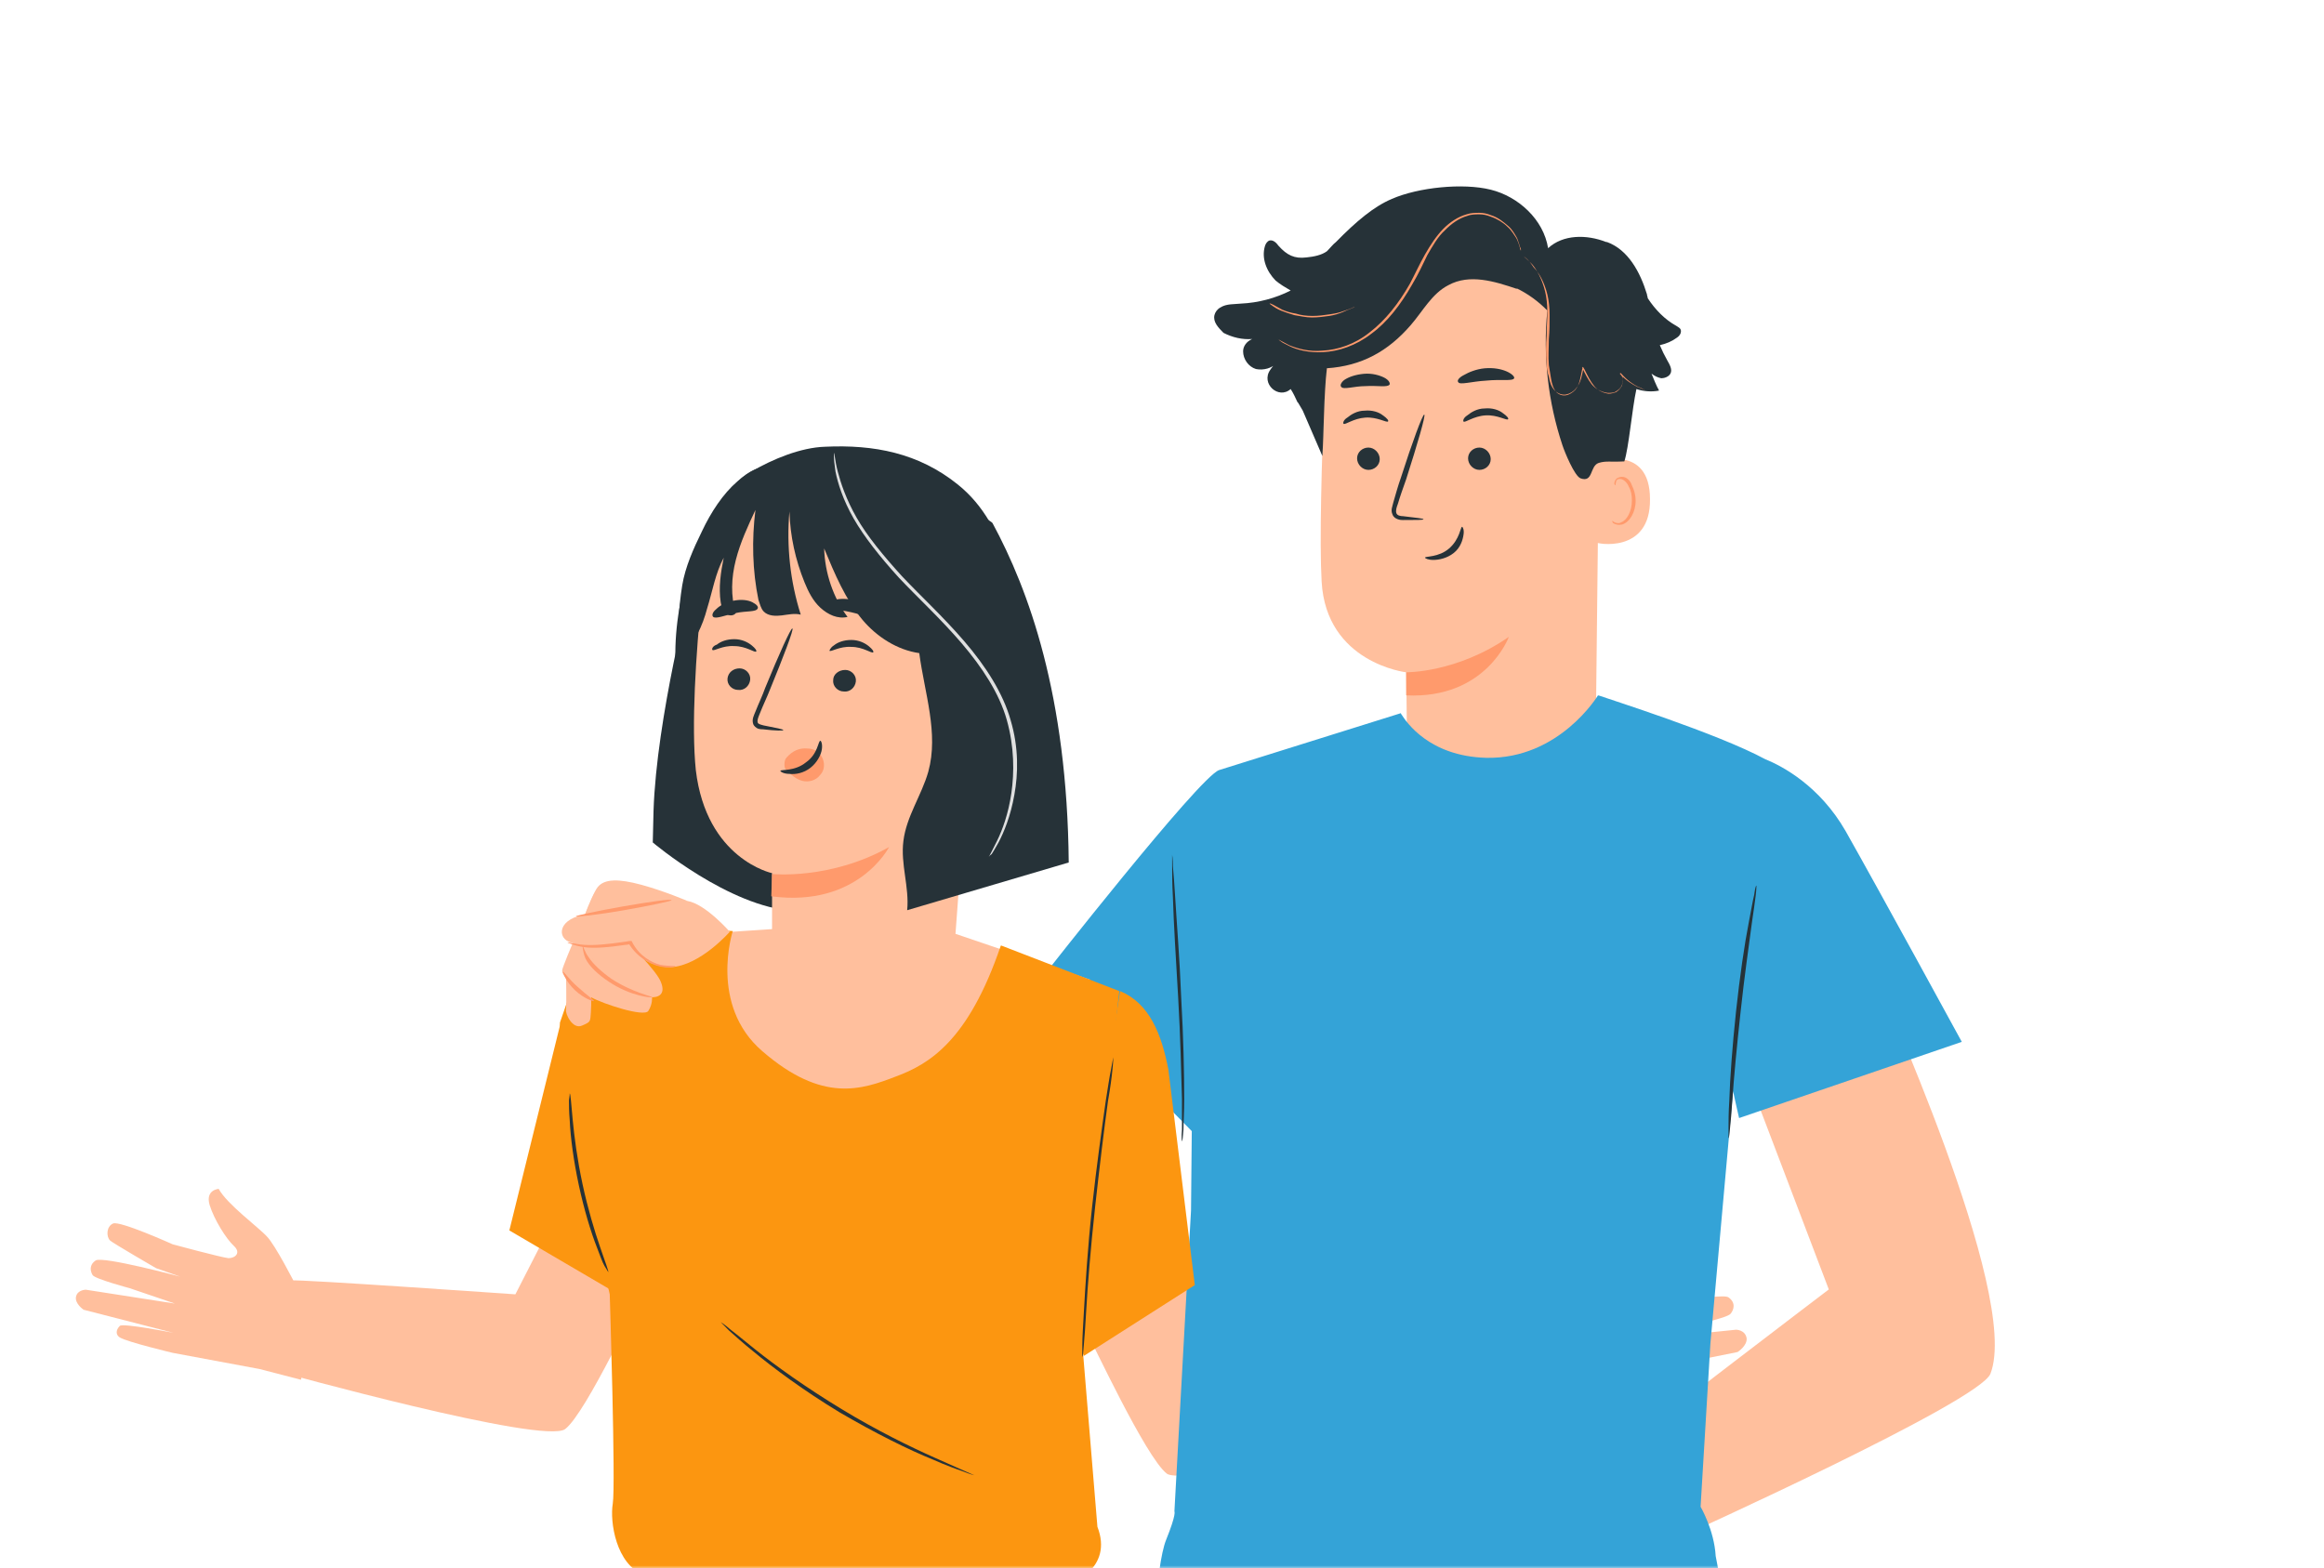
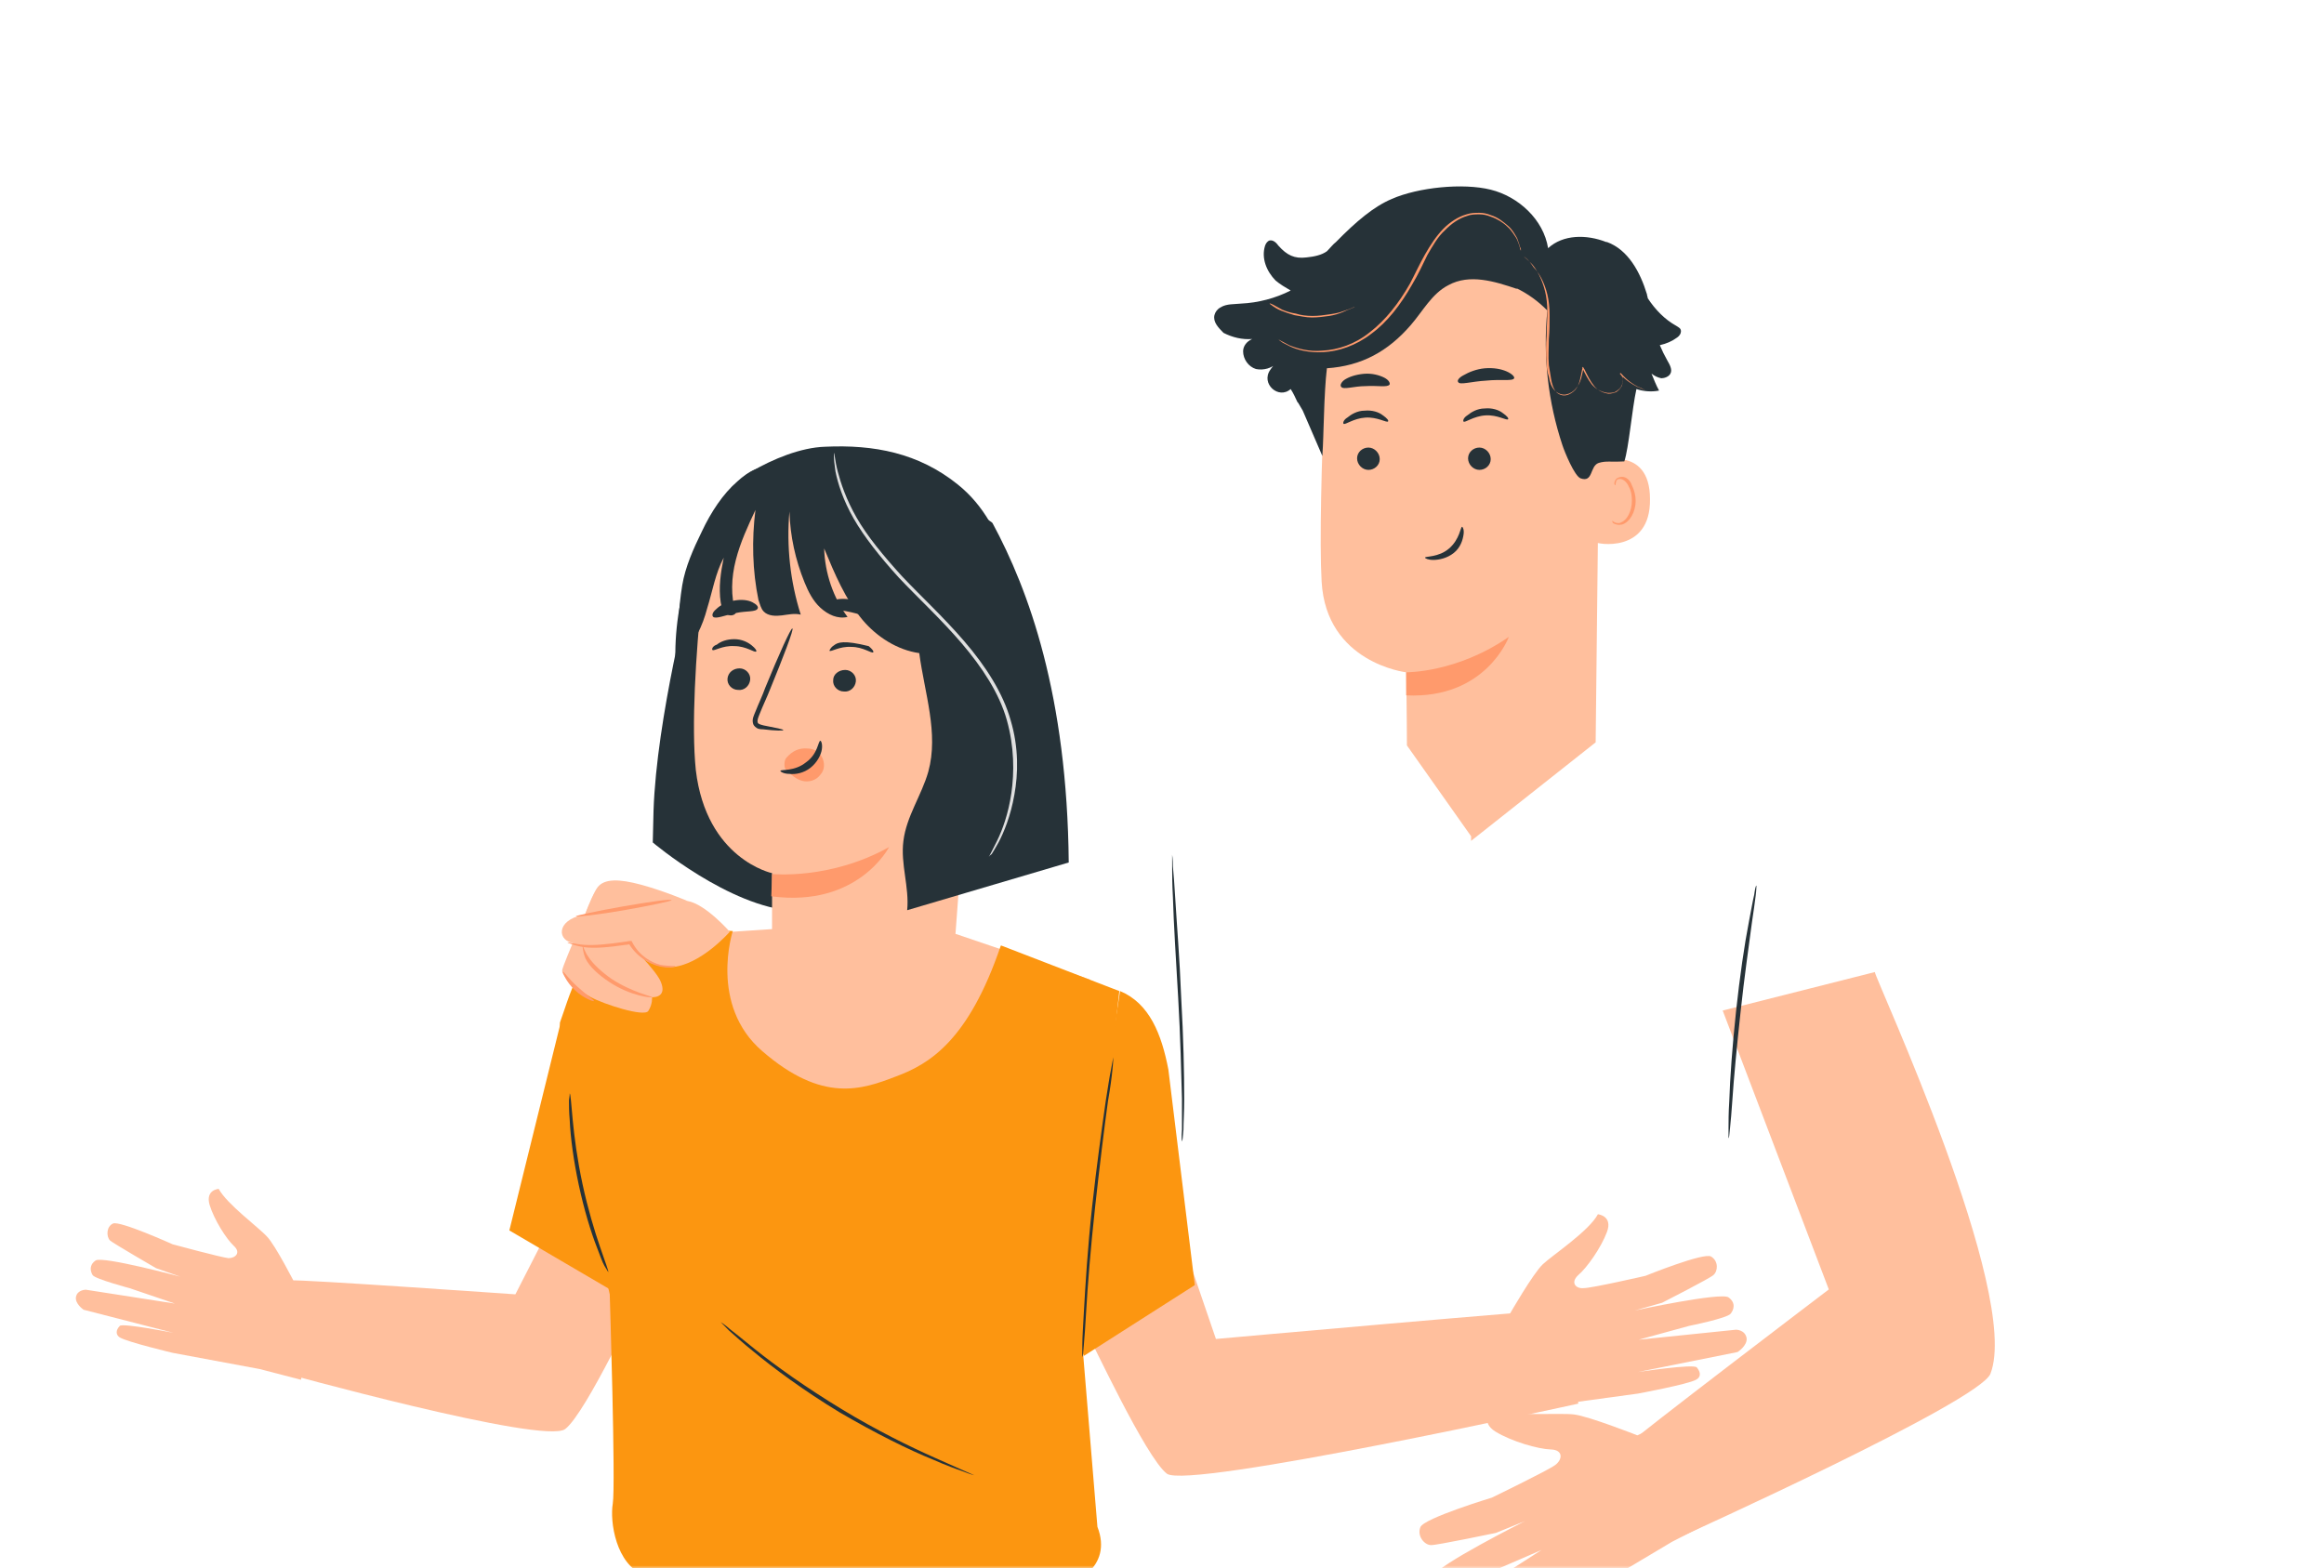
<svg xmlns="http://www.w3.org/2000/svg" width="403" height="272" viewBox="0 0 403 272" fill="none">
  <mask id="mask0_2069_1882" style="mask-type:alpha" maskUnits="userSpaceOnUse" x="0" y="0" width="403" height="272">
    <rect width="403" height="272" fill="#D9D9D9" />
  </mask>
  <g mask="url(#mask0_2069_1882)">
    <path d="M325.11 168.588C325.223 169.874 350.572 224.425 345.153 238.265C343.224 243.117 291.806 266.363 291.806 266.363C291.806 266.363 281.98 251.229 282.347 250.513C282.713 249.796 317.129 223.631 317.129 223.631L298.728 175.262L325.11 168.588Z" fill="#FFBF9D" />
    <path d="M283.927 248.935C283.927 248.935 275.513 245.619 272.927 245.311C270.34 245.003 262.04 245.741 258.592 244.408C258.592 244.408 256.55 246.591 259.344 248.299C262.139 250.006 266.737 251.322 268.924 251.386C271.11 251.449 270.984 253.143 269.659 254.104C268.335 255.065 258.696 259.743 258.696 259.743C258.696 259.743 246.95 263.299 246.312 264.846C245.675 266.393 247.017 267.987 248.166 267.97C248.996 268.035 259.386 265.863 259.386 265.863L264.445 263.809C264.445 263.809 249.046 271.551 248.6 273.326C248.154 275.1 249.144 275.816 250.166 276.109C251.188 276.401 257.922 272.881 257.922 272.881L267.306 268.821L251.078 279.266C251.078 279.266 249.738 280.439 250.473 281.773C251.208 283.108 253.522 282.862 253.522 282.862L271.219 273.703C271.219 273.703 261.725 279.243 261.55 280.187C261.455 281.457 262.237 282.157 263.083 282.01C264.887 281.618 273.68 277.087 273.68 277.087L289.956 267.391L298.095 263.235L289.002 246.669L283.927 248.935Z" fill="#FFBF9D" />
    <path d="M261.775 227.945C261.775 227.945 265.834 220.87 267.535 219.268C269.237 217.666 275.521 213.528 277.092 210.591C277.092 210.591 279.71 210.858 278.662 213.661C277.615 216.465 275.128 219.936 273.688 221.137C272.248 222.472 273.295 223.54 274.604 223.406C276.044 223.406 285.339 221.271 285.339 221.271C285.339 221.271 295.549 217.132 296.728 217.933C298.037 218.734 297.906 220.47 297.12 221.137C296.597 221.671 288.219 225.943 288.219 225.943L283.506 227.278C283.506 227.278 298.429 224.074 299.738 225.008C301.048 225.943 300.655 227.144 300.131 227.812C299.608 228.613 292.931 229.948 292.931 229.948L284.161 232.351L301.048 230.615C301.048 230.615 302.618 230.615 302.88 232.084C303.011 233.419 301.309 234.487 301.309 234.487L284.03 237.958C284.03 237.958 293.717 236.489 294.24 237.157C295.026 238.091 294.895 238.892 294.109 239.293C292.669 240.094 284.03 241.696 284.03 241.696L267.404 243.965L259.419 245.567L256.932 228.88L261.775 227.945Z" fill="#FFBF9D" />
    <path d="M188.599 231.422C189.254 232.356 198.679 252.782 202.344 255.585C206.01 258.388 273.689 243.437 273.689 243.437C273.689 243.437 271.725 227.417 271.07 227.15C270.416 226.883 210.853 232.223 210.853 232.223L204.046 212.331L188.599 231.422Z" fill="#FFBF9D" />
    <path d="M169.879 186.299L119.218 169.879L113.327 189.503C113.327 189.503 151.29 209.128 164.774 214.201C175.77 218.339 179.959 219.407 184.672 214.334C187.159 211.531 194.882 201.118 201.82 191.239L182.577 171.08L169.879 186.299Z" fill="#FFBF9D" />
-     <path d="M168.308 187.648C168.308 187.648 170.926 179.905 172.235 178.036C173.544 176.167 178.911 170.827 179.959 167.623C179.959 167.623 182.577 167.49 182.053 170.293C181.529 173.23 179.828 177.102 178.519 178.703C177.34 180.305 178.519 181.106 179.828 180.839C181.137 180.572 189.907 176.568 189.907 176.568C189.907 176.568 199.071 170.56 200.511 170.961C201.82 171.495 202.082 173.23 201.558 174.031C201.165 174.565 193.704 180.572 193.704 180.572L189.384 182.842C189.384 182.842 203.391 176.835 204.831 177.368C206.271 178.036 206.14 179.237 205.747 180.038C205.354 180.839 199.202 183.509 199.202 183.509L191.086 187.648L207.318 182.575C207.318 182.575 208.889 182.308 209.413 183.643C209.805 184.978 208.365 186.313 208.365 186.313L192.002 193.121C192.002 193.121 201.165 189.784 201.82 190.318C202.736 190.985 202.736 191.92 202.082 192.454C200.773 193.522 192.656 196.859 192.656 196.859L176.817 202.466L169.355 205.67L163.726 189.784L168.308 187.648Z" fill="#AE7461" />
    <path d="M111.756 223.68C111.102 224.615 101.676 245.04 98.011 247.844C94.346 250.647 48.136 237.831 48.136 237.831C48.136 237.831 49.968 222.345 50.623 222.078C51.277 221.811 89.371 224.481 89.371 224.481L95.655 212.199L111.756 223.68Z" fill="#FFBF9D" />
    <path d="M51.146 222.613C51.146 222.613 47.743 215.938 46.303 214.47C44.863 212.868 39.365 208.863 37.925 206.193C37.925 206.193 35.568 206.326 36.354 208.996C37.139 211.533 39.234 214.87 40.543 216.072C41.852 217.273 40.805 218.208 39.626 218.208C38.317 218.074 29.939 215.805 29.939 215.805C29.939 215.805 20.776 211.666 19.598 212.2C18.419 212.734 18.419 214.47 19.074 215.137C19.467 215.538 27.059 219.943 27.059 219.943L31.248 221.412C31.248 221.412 17.765 217.807 16.587 218.608C15.409 219.409 15.671 220.477 16.063 221.145C16.456 221.812 22.478 223.414 22.478 223.414L30.332 226.084L14.885 223.681C14.885 223.681 13.445 223.681 13.183 224.883C12.921 226.084 14.492 227.152 14.492 227.152L30.07 231.157C30.07 231.157 21.299 229.421 20.776 229.955C19.99 230.756 20.121 231.557 20.776 231.958C22.085 232.759 29.939 234.628 29.939 234.628L44.994 237.431L52.194 239.3L55.204 224.082L51.146 222.613Z" fill="#FFBF9D" />
    <path d="M301.44 194.445C301.44 194.312 301.44 194.312 301.31 194.045C301.31 194.045 301.44 194.312 301.44 194.445Z" fill="#455A64" />
    <path d="M276.699 128.748L277.353 69.608C278.008 54.923 270.153 42.241 255.754 41.974H254.445C240.961 42.508 230.227 53.455 229.703 67.205C229.18 79.888 228.787 94.038 229.18 100.847C229.965 114.998 243.841 116.6 243.841 116.6C243.841 116.6 243.972 125.144 243.972 129.282L255.099 145.035V145.836L276.699 128.748Z" fill="#FFBF9D" />
    <path d="M243.843 116.594C243.843 116.594 252.614 116.728 261.647 110.453C261.647 110.453 257.719 121.267 243.843 120.599V116.594Z" fill="#FF9A6C" />
    <path d="M235.33 79.492C235.33 80.56 236.246 81.494 237.294 81.494C238.341 81.494 239.257 80.693 239.257 79.625C239.257 78.557 238.341 77.623 237.294 77.623C236.246 77.623 235.33 78.424 235.33 79.492Z" fill="#263238" />
    <path d="M232.978 73.492C233.24 73.759 234.68 72.557 236.774 72.424C238.869 72.29 240.44 73.358 240.701 73.091C240.832 72.958 240.571 72.557 239.785 72.023C239.131 71.489 237.952 71.089 236.643 71.222C235.334 71.222 234.287 71.89 233.633 72.424C232.978 72.824 232.847 73.358 232.978 73.492Z" fill="#263238" />
    <path d="M254.575 79.492C254.575 80.56 255.492 81.494 256.539 81.494C257.586 81.494 258.502 80.693 258.502 79.625C258.502 78.557 257.586 77.623 256.539 77.623C255.492 77.623 254.575 78.424 254.575 79.492Z" fill="#263238" />
    <path d="M253.787 73.11C254.048 73.377 255.488 72.176 257.583 72.042C259.677 71.909 261.248 72.977 261.51 72.71C261.641 72.576 261.379 72.176 260.594 71.642C259.939 71.108 258.761 70.707 257.452 70.841C256.143 70.841 255.096 71.508 254.441 72.042C253.787 72.443 253.656 72.977 253.787 73.11Z" fill="#263238" />
-     <path d="M246.853 90.059C246.853 89.925 245.544 89.792 243.319 89.525C242.795 89.525 242.271 89.391 242.141 88.991C242.01 88.59 242.14 88.056 242.402 87.389C242.795 86.054 243.319 84.585 243.842 83.117C245.806 76.976 247.246 72.037 246.984 71.903C246.722 71.769 244.89 76.709 242.926 82.85C242.402 84.318 242.01 85.787 241.617 87.122C241.486 87.789 241.093 88.457 241.486 89.258C241.617 89.658 242.01 89.925 242.402 90.059C242.795 90.192 243.057 90.192 243.319 90.192C245.544 90.192 246.853 90.192 246.853 90.059Z" fill="#263238" />
    <path d="M252.873 66.28C253.135 66.814 255.23 66.147 257.717 66.013C260.204 65.746 262.299 66.147 262.56 65.612C262.691 65.346 262.168 64.811 261.251 64.411C260.335 64.01 259.026 63.743 257.455 63.877C256.015 64.01 254.706 64.544 253.79 65.079C253.004 65.479 252.611 66.013 252.873 66.28Z" fill="#263238" />
    <path d="M232.582 67.1C232.975 67.634 234.807 66.967 236.771 66.967C238.866 66.833 240.567 67.234 240.96 66.7C241.091 66.433 240.829 65.899 240.044 65.498C239.258 65.098 237.949 64.697 236.509 64.831C235.069 64.964 233.891 65.365 233.106 65.899C232.582 66.299 232.32 66.833 232.582 67.1Z" fill="#263238" />
    <path d="M276.698 80.15C276.959 80.016 286.123 76.946 286.123 86.558C286.254 96.17 276.698 94.301 276.698 94.034C276.698 93.633 276.698 80.15 276.698 80.15Z" fill="#FFBF9D" />
    <path d="M279.578 90.307C279.578 90.307 279.709 90.44 279.971 90.574C280.232 90.707 280.756 90.841 281.149 90.574C282.196 90.173 282.981 88.571 282.981 86.836C282.981 85.901 282.851 85.1 282.458 84.433C282.196 83.765 281.672 83.231 281.149 83.098C280.625 82.964 280.232 83.231 280.232 83.632C280.102 83.899 280.232 84.032 280.102 84.166C280.102 84.166 279.84 84.032 279.971 83.632C279.971 83.498 280.101 83.231 280.363 82.964C280.625 82.831 280.887 82.697 281.28 82.697C282.065 82.697 282.72 83.365 282.981 84.166C283.374 84.967 283.636 85.901 283.636 86.836C283.636 88.838 282.589 90.574 281.28 90.974C280.625 91.108 280.101 90.974 279.709 90.707C279.578 90.574 279.578 90.307 279.578 90.307Z" fill="#FF9A6C" />
    <path d="M253.529 91.37C253.267 91.37 253.136 93.506 251.304 95.108C249.471 96.71 247.115 96.443 247.115 96.71C247.115 96.844 247.638 97.111 248.555 97.111C249.471 97.111 250.911 96.844 252.089 95.909C253.267 94.975 253.66 93.64 253.791 92.705C253.922 91.904 253.66 91.37 253.529 91.37Z" fill="#263238" />
    <path d="M210.591 54.657C210.722 54.123 211.114 53.589 211.638 53.322C212.685 52.655 213.994 52.788 215.173 52.655C218.183 52.521 221.194 51.72 223.812 50.385C222.896 49.851 221.98 49.317 221.194 48.65C219.623 47.048 218.707 44.779 219.362 42.642C219.492 42.242 219.754 41.842 220.147 41.708C220.802 41.575 221.325 42.108 221.718 42.642C223.158 44.245 224.467 44.912 226.561 44.645C227.871 44.511 229.18 44.245 230.096 43.577L230.227 43.444C230.75 42.91 231.143 42.376 231.667 41.975C235.201 38.37 238.212 35.834 241.354 34.499C245.936 32.496 253.659 31.695 258.503 32.897C263.346 34.099 267.666 38.103 268.452 43.043C271.07 40.64 275.128 40.64 278.531 41.975H278.662C282.328 43.31 284.422 47.181 285.6 51.053C285.6 51.32 285.731 51.453 285.731 51.72C287.04 53.723 288.742 55.458 290.706 56.526C291.099 56.793 291.491 56.927 291.491 57.461C291.491 57.861 291.229 58.262 290.837 58.529C289.92 59.196 289.004 59.597 287.826 59.864C288.219 60.798 288.611 61.599 289.135 62.534C289.528 63.201 290.051 64.136 289.659 64.803C289.397 65.337 288.611 65.604 288.088 65.604C287.433 65.471 286.91 65.204 286.386 64.803C286.779 65.738 287.171 66.806 287.695 67.74C286.386 68.007 284.946 67.874 283.768 67.473C282.982 71.078 282.459 77.619 281.673 80.022C279.186 80.156 278.531 79.889 277.222 80.289C275.652 80.823 276.306 83.76 274.081 82.959C273.033 82.559 271.332 78.42 270.939 77.219C268.452 69.743 267.535 61.733 268.321 53.856C266.75 52.254 264.917 50.919 262.954 49.985L263.084 50.118C259.157 48.783 254.837 47.448 251.172 49.451C248.292 50.919 246.721 53.99 244.627 56.393C240.699 60.932 236.118 63.468 230.096 63.869C229.572 68.141 229.572 75.083 229.31 79.088L225.907 71.211C225.645 70.811 225.383 70.277 225.121 69.876L224.991 69.743C224.598 68.942 224.336 68.274 223.812 67.473C221.718 69.342 218.576 66.539 220.278 64.136C220.54 63.735 220.932 63.201 221.456 62.934C220.54 63.869 219.1 64.269 217.791 64.002C216.482 63.602 215.565 62.267 215.565 60.932C215.565 59.997 216.22 59.196 217.136 58.796C215.434 58.929 213.733 58.529 212.162 57.728C211.245 56.793 210.329 55.859 210.591 54.657Z" fill="#263238" />
    <path d="M264.263 44.518C264.263 44.518 264.786 44.918 265.703 45.853C266.488 46.787 267.404 48.389 267.928 50.525C268.19 51.593 268.321 52.794 268.321 54.13C268.321 55.465 268.19 56.8 268.19 58.268C268.059 59.736 268.059 61.339 268.19 62.941C268.19 63.741 268.321 64.542 268.583 65.343C268.714 66.144 268.975 67.079 269.63 67.746C270.154 68.28 270.939 68.547 271.593 68.414C272.248 68.28 272.903 67.88 273.295 67.346C274.212 66.278 274.343 64.943 274.604 63.742H274.343C274.866 64.809 275.39 65.877 276.044 66.678C276.699 67.479 277.746 68.013 278.793 68.147C279.317 68.147 279.841 68.147 280.233 67.88C280.626 67.613 281.019 67.346 281.15 66.945C281.411 66.545 281.412 66.144 281.412 65.744C281.412 65.343 281.281 64.943 281.019 64.676L280.888 64.809C281.935 66.011 283.113 66.678 283.899 67.079C284.291 67.212 284.553 67.346 284.815 67.479C285.077 67.479 285.208 67.613 285.208 67.613C285.208 67.613 285.077 67.613 284.946 67.479C284.684 67.346 284.422 67.212 284.03 67.079C283.244 66.678 282.197 66.011 281.15 64.809L281.019 64.943C281.542 65.477 281.542 66.278 281.15 67.079C280.888 67.479 280.626 67.746 280.233 68.013C279.841 68.147 279.448 68.28 278.924 68.28C278.008 68.147 277.092 67.746 276.437 66.945C275.782 66.144 275.259 65.076 274.735 64.008L274.473 63.608L274.343 64.142C274.081 65.343 273.95 66.678 273.164 67.613C272.772 68.013 272.248 68.414 271.593 68.547C270.939 68.681 270.284 68.414 269.892 68.013C269.368 67.479 269.106 66.545 268.975 65.744C268.844 64.943 268.714 64.142 268.583 63.341C268.452 61.739 268.583 60.27 268.583 58.802C268.714 57.334 268.714 55.998 268.714 54.663C268.714 53.328 268.583 52.127 268.321 51.059C267.797 48.923 266.881 47.321 265.964 46.387C264.917 44.785 264.263 44.518 264.263 44.518Z" fill="#FF9A6C" />
    <path d="M221.587 58.802C221.849 58.936 221.849 59.069 222.111 59.203C222.242 59.336 222.504 59.47 222.766 59.603C223.027 59.737 223.289 59.87 223.551 60.004C224.86 60.671 226.955 61.205 229.442 61.072C232.06 60.938 235.071 60.004 237.82 57.868C240.569 55.865 242.925 52.795 244.889 49.324C245.936 47.588 246.722 45.853 247.507 44.251C248.423 42.649 249.34 41.047 250.518 39.979C251.696 38.777 253.005 37.843 254.445 37.442C255.1 37.175 255.885 37.175 256.54 37.175C257.194 37.175 257.849 37.309 258.503 37.576C259.681 37.976 260.729 38.644 261.383 39.311C262.169 39.979 262.561 40.78 262.954 41.314C263.609 42.649 263.609 43.45 263.739 43.45C263.739 43.45 263.739 43.45 263.739 43.316C263.739 43.183 263.739 43.049 263.609 42.916C263.478 42.515 263.347 41.981 263.085 41.314C262.692 40.646 262.299 39.845 261.514 39.178C260.729 38.51 259.812 37.709 258.503 37.309C257.849 37.042 257.194 36.908 256.54 36.908C255.885 36.908 255.1 36.908 254.314 37.175C252.874 37.576 251.434 38.51 250.256 39.712C249.078 40.913 248.031 42.515 247.114 44.117C246.198 45.719 245.412 47.455 244.496 49.19C242.533 52.661 240.176 55.598 237.558 57.601C234.94 59.737 231.929 60.671 229.442 60.805C226.955 61.072 224.86 60.404 223.551 59.87C222.242 59.203 221.587 58.802 221.587 58.802Z" fill="#FF9A6C" />
    <path d="M220.148 52.658C220.148 52.658 220.279 52.791 220.671 53.058C221.064 53.325 221.457 53.592 222.111 53.859C222.766 54.126 223.551 54.393 224.468 54.66C225.384 54.794 226.431 55.061 227.478 55.061C228.526 55.061 229.573 54.927 230.489 54.794C231.406 54.66 232.191 54.393 232.846 54.126C233.5 53.859 234.024 53.592 234.417 53.459C234.809 53.325 234.94 53.192 234.94 53.192C234.94 53.192 234.155 53.592 232.846 53.993C232.191 54.26 231.406 54.393 230.489 54.527C229.573 54.66 228.657 54.794 227.609 54.794C226.562 54.794 225.515 54.66 224.729 54.393C223.813 54.26 223.028 53.993 222.373 53.726C220.933 52.925 220.279 52.524 220.148 52.658Z" fill="#FF9A6C" />
-     <path d="M340.189 180.691C340.189 180.691 325.92 154.525 320.029 144.112C315.578 136.369 309.164 132.898 306.153 131.697C297.775 127.158 278.663 121.15 277.223 120.616H277.092C277.092 120.616 270.416 131.697 257.718 131.43C247.769 131.163 243.841 125.155 243.056 123.954C242.925 123.82 242.925 123.687 242.925 123.687L211.377 133.566C207.842 134.901 180.875 169.344 180.875 169.344L182.446 170.946L201.689 191.104L206.664 196.177L206.533 209.927L203.653 262.126C203.653 262.126 204.046 262.526 202.213 267.065C200.38 271.604 199.726 288.291 199.726 288.291C199.857 288.291 199.988 288.425 200.119 288.425C203.522 289.493 206.926 290.427 210.329 290.961C210.591 290.961 210.853 291.095 211.115 291.095C220.278 292.697 229.704 292.964 239.26 292.163C239.522 292.163 239.652 292.163 239.914 292.163C258.765 290.561 279.841 285.488 299.346 279.48L297.513 269.868C297.251 265.33 294.895 261.325 294.895 261.325L296.597 233.023L300.524 189.235C300.917 191.104 301.31 192.706 301.571 193.907L340.189 180.691Z" fill="#34A3D7" />
    <path d="M203.26 148.253C203.26 148.253 203.391 148.921 203.391 150.256C203.522 151.591 203.652 153.46 203.783 155.596C204.045 160.001 204.569 166.276 204.831 173.084C205.223 179.893 205.354 186.167 205.354 190.573C205.354 192.842 205.223 194.578 205.223 195.913C205.092 197.114 205.092 197.915 204.962 197.915C204.962 197.915 204.831 197.248 204.962 195.913C204.962 194.711 204.962 192.842 204.962 190.573C204.831 186.034 204.7 179.893 204.307 173.084C203.914 166.276 203.522 160.135 203.391 155.596C203.26 153.326 203.26 151.591 203.26 150.256C203.26 148.921 203.26 148.253 203.26 148.253Z" fill="#263238" />
    <path d="M304.582 153.591C304.582 153.591 304.582 154.258 304.451 155.326C304.321 156.528 304.059 158.13 303.797 159.999C303.273 164.004 302.488 169.344 301.833 175.485C301.179 181.492 300.655 186.966 300.393 190.971C300.262 192.84 300.131 194.442 300.001 195.643C299.87 196.711 299.87 197.379 299.739 197.379C299.739 197.379 299.739 196.711 299.739 195.643C299.739 194.575 299.739 192.973 299.87 190.971C300.001 186.966 300.393 181.492 301.048 175.351C301.702 169.344 302.488 163.87 303.273 159.865C303.666 157.863 303.928 156.261 304.19 155.193C304.321 154.258 304.451 153.591 304.582 153.591Z" fill="#263238" />
    <path d="M119.872 101.52C119.872 101.52 113.85 124.482 113.327 140.635L113.196 146.109C113.196 146.109 126.417 157.323 137.675 157.99L146.97 134.628L119.872 101.52Z" fill="#263238" />
    <path d="M178.781 115.528C176.294 104.314 175.247 91.365 166.083 84.023C159.276 78.549 151.553 77.081 143.044 77.481C138.855 77.615 134.011 79.617 130.346 81.753C125.24 84.69 123.146 90.564 120.659 95.904C115.815 106.717 116.339 121.269 119.742 125.274L163.858 149.037C172.629 144.364 178.258 142.495 179.567 130.48C180.221 125.541 179.96 120.468 178.781 115.528Z" fill="#263238" />
    <path d="M165.69 92.829L137.938 84.419C129.036 83.084 122.622 94.165 121.705 103.242C120.658 113.388 119.873 125.937 120.658 133.547C122.491 149.033 133.88 151.436 133.88 151.436C133.88 151.436 133.88 151.703 133.88 156.242V165.587C133.749 168.524 134.272 169.592 136.105 171.995C140.163 177.468 147.625 178.135 156.527 174.798C161.632 172.929 165.166 169.058 165.559 163.718L170.403 98.436C170.403 95.766 168.439 93.364 165.69 92.829Z" fill="#FFBF9D" />
    <path d="M126.158 117.653C126.027 118.721 126.944 119.655 127.991 119.655C129.038 119.789 129.955 118.988 130.085 117.92C130.216 116.852 129.3 115.917 128.253 115.917C127.206 115.917 126.289 116.585 126.158 117.653Z" fill="#263238" />
    <path d="M123.538 112.723C123.8 112.99 125.24 111.922 127.334 112.055C129.429 112.055 130.869 113.257 131.131 112.99C131.262 112.856 131 112.456 130.345 111.922C129.691 111.388 128.643 110.854 127.334 110.854C126.025 110.854 124.978 111.254 124.324 111.788C123.538 112.055 123.407 112.589 123.538 112.723Z" fill="#263238" />
    <path d="M144.484 117.926C144.353 118.994 145.269 119.928 146.317 119.928C147.364 120.062 148.28 119.261 148.411 118.193C148.542 117.125 147.626 116.19 146.578 116.19C145.4 116.19 144.484 116.991 144.484 117.926Z" fill="#263238" />
-     <path d="M143.831 112.861C144.092 113.128 145.532 112.06 147.627 112.193C149.721 112.193 151.161 113.395 151.423 113.128C151.554 112.994 151.292 112.594 150.638 112.06C149.983 111.526 148.936 110.992 147.627 110.992C146.318 110.992 145.271 111.392 144.616 111.926C143.961 112.327 143.831 112.861 143.831 112.861Z" fill="#263238" />
+     <path d="M143.831 112.861C144.092 113.128 145.532 112.06 147.627 112.193C149.721 112.193 151.161 113.395 151.423 113.128C151.554 112.994 151.292 112.594 150.638 112.06C146.318 110.992 145.271 111.392 144.616 111.926C143.961 112.327 143.831 112.861 143.831 112.861Z" fill="#263238" />
    <path d="M135.843 126.618C135.843 126.485 134.534 126.218 132.439 125.817C131.916 125.684 131.392 125.55 131.392 125.283C131.261 124.883 131.523 124.349 131.785 123.681C132.308 122.346 132.963 121.011 133.486 119.676C135.843 113.936 137.675 109.13 137.414 108.996C137.152 108.863 135.057 113.535 132.701 119.276C132.177 120.744 131.523 122.079 130.999 123.414C130.737 124.082 130.345 124.749 130.606 125.55C130.737 125.951 131.13 126.218 131.392 126.351C131.785 126.485 132.046 126.485 132.308 126.485C134.534 126.752 135.843 126.752 135.843 126.618Z" fill="#263238" />
    <path d="M133.881 151.579C133.881 151.579 143.961 152.647 154.172 146.906C154.172 146.906 148.805 157.453 133.75 155.45L133.881 151.579Z" fill="#FF9A6C" />
    <path d="M142.521 131.287C141.997 130.352 141.081 129.818 140.033 129.818C138.593 129.685 137.415 130.219 136.368 131.42C135.975 131.821 135.975 132.889 136.106 133.156C136.237 133.423 136.106 133.289 136.368 133.556C137.153 134.357 138.07 135.158 139.117 135.425C140.164 135.692 141.473 135.425 142.259 134.357C143.044 133.556 143.044 132.221 142.521 131.287Z" fill="#FF9A6C" />
    <path d="M142.257 128.475C141.864 128.475 141.864 130.745 139.769 132.213C137.806 133.815 135.45 133.415 135.319 133.682C135.319 133.815 135.842 134.216 136.889 134.216C137.937 134.349 139.377 134.082 140.555 133.148C141.733 132.213 142.388 130.878 142.518 129.944C142.649 129.009 142.388 128.475 142.257 128.475Z" fill="#263238" />
    <path d="M143.045 105.12C143.176 105.654 145.27 105.654 147.627 106.188C149.983 106.722 151.946 107.657 152.339 107.123C152.47 106.856 152.208 106.322 151.423 105.654C150.637 104.987 149.459 104.319 148.019 104.052C146.579 103.785 145.27 103.785 144.354 104.186C143.568 104.453 143.045 104.853 143.045 105.12Z" fill="#263238" />
    <path d="M123.67 106.987C124.193 107.388 125.633 106.72 127.597 106.32C129.43 105.919 131.131 106.186 131.393 105.519C131.524 105.252 131.262 104.851 130.477 104.451C129.691 104.05 128.513 103.917 127.204 104.184C125.895 104.451 124.848 104.985 124.193 105.652C123.539 106.186 123.408 106.72 123.67 106.987Z" fill="#263238" />
    <path d="M157.312 157.861C157.705 153.856 156.134 149.851 156.658 145.846C157.182 141.574 159.8 137.969 160.978 133.831C162.811 127.156 160.323 120.214 159.407 113.272C155.611 112.738 152.076 110.469 149.589 107.532C146.578 103.927 144.745 99.522 142.913 95.116C143.044 99.388 144.484 103.66 146.971 106.998C145.269 107.398 143.567 106.597 142.258 105.396C140.949 104.194 140.164 102.592 139.509 100.99C137.938 97.119 137.022 92.98 136.891 88.708C136.367 94.716 137.022 100.857 138.855 106.597C137.807 106.33 136.629 106.597 135.582 106.731C134.535 106.864 133.226 106.864 132.44 106.063C131.917 105.529 131.786 104.728 131.524 104.061C130.477 98.988 130.346 93.648 131 88.441C129.691 91.245 128.382 94.048 127.597 97.119C126.811 100.189 126.68 103.393 127.597 106.33C127.204 106.864 126.288 106.864 125.764 106.33C125.24 105.796 125.109 105.129 124.978 104.461C124.586 101.925 124.978 99.255 125.502 96.718C124.062 99.388 123.539 102.592 122.622 105.529C121.837 108.466 120.528 111.67 117.91 113.272C117.517 108.733 117.648 105.663 118.302 101.524C118.826 98.32 120.266 95.116 121.706 92.179C123.277 88.842 125.371 85.638 127.858 83.502C132.309 79.497 134.142 81.232 137.022 82.701L137.415 82.834C137.415 82.701 137.415 82.701 137.415 82.567L137.546 81.9C144.876 80.164 152.731 80.565 159.931 82.968C165.298 84.703 165.691 96.451 167 90.844C167.785 87.507 172.105 90.577 172.105 90.711C178.389 102.325 185.065 120.614 185.327 149.584L157.312 157.861Z" fill="#263238" />
    <path d="M171.45 148.65C171.45 148.65 171.974 147.715 172.89 145.846C173.806 143.977 174.854 141.174 175.377 137.569C175.901 133.965 175.901 129.559 174.592 124.887C173.283 120.214 170.272 115.675 166.737 111.537C163.072 107.265 159.145 103.66 155.872 100.189C152.599 96.585 149.85 93.114 148.018 89.91C146.185 86.706 145.269 83.769 144.876 81.766C144.745 80.698 144.614 79.897 144.614 79.364C144.614 78.829 144.614 78.562 144.614 78.562C144.745 78.562 144.745 79.764 145.269 81.766C145.792 83.769 146.709 86.572 148.541 89.776C150.374 92.98 153.123 96.318 156.396 99.922C159.668 103.393 163.596 106.998 167.261 111.27C170.926 115.542 173.937 120.214 175.246 124.887C176.686 129.693 176.555 134.232 175.901 137.836C175.246 141.574 174.068 144.378 173.152 146.113C172.628 147.048 172.235 147.715 171.974 148.116C171.581 148.383 171.45 148.65 171.45 148.65Z" fill="#E0E0E0" />
    <path d="M122.884 161.87L134.928 161.069L164.251 161.47L188.992 169.88L174.069 192.709L149.982 201.386L131.262 196.847L120.659 183.631L122.884 161.87Z" fill="#FFBF9D" />
    <path d="M187.552 231.558L194.097 171.884L173.676 164.007H173.545C167.916 180.561 161.109 184.566 155.349 186.702C149.458 188.972 142.651 191.375 132.178 182.297C122.884 174.287 127.073 161.471 127.073 161.471C127.073 161.471 112.673 160.536 106.651 162.539C100.761 164.408 98.535 173.486 97.095 177.357L97.226 187.77L105.735 224.482C105.735 224.482 106.782 257.724 106.259 260.794C105.735 263.865 106.782 271.341 111.757 273.21C115.815 274.678 164.25 276.547 182.316 275.479C186.112 275.212 193.05 271.874 190.301 264.799L187.552 231.558Z" fill="#FC9610" />
    <path d="M207.188 222.88L202.606 185.501C201.428 179.36 199.333 174.02 194.228 171.884L185.457 228.754L187.944 235.162L207.188 222.88Z" fill="#FC9610" />
    <path d="M97.226 177.354L88.325 213.399L112.019 227.283L102.463 177.354H97.226Z" fill="#FC9610" />
    <path d="M98.797 189.639C98.928 189.639 99.058 191.375 99.32 194.312C99.582 197.115 100.106 201.12 101.022 205.392C101.938 209.664 103.117 213.535 104.033 216.205C104.949 218.875 105.604 220.611 105.473 220.611C105.473 220.611 105.211 220.21 104.818 219.543C104.426 218.875 104.033 217.674 103.509 216.339C102.462 213.669 101.284 209.798 100.368 205.526C99.451 201.254 98.928 197.249 98.797 194.312C98.666 192.843 98.666 191.642 98.666 190.841C98.797 190.04 98.797 189.639 98.797 189.639Z" fill="#263238" />
    <path d="M193.05 183.365C193.05 183.365 193.05 184.165 192.919 185.367C192.788 186.835 192.526 188.704 192.133 190.974C191.479 195.646 190.693 202.188 189.908 209.263C189.123 216.472 188.599 223.014 188.337 227.686C188.206 229.956 188.075 231.825 187.944 233.293C187.814 234.628 187.814 235.296 187.683 235.296C187.683 235.296 187.683 234.495 187.683 233.293C187.683 231.958 187.814 230.089 187.944 227.686C188.206 223.014 188.599 216.472 189.384 209.263C190.17 202.054 191.086 195.646 191.741 190.974C192.133 188.571 192.395 186.702 192.657 185.5C192.919 184.032 193.05 183.365 193.05 183.365Z" fill="#263238" />
    <path d="M168.963 255.857C168.963 255.857 168.309 255.723 167 255.189C165.821 254.789 163.989 254.121 161.894 253.187C157.574 251.451 151.684 248.514 145.531 244.91C139.378 241.172 134.142 237.3 130.607 234.363C128.775 232.895 127.335 231.56 126.418 230.759C125.502 229.825 124.979 229.291 124.979 229.291C124.979 229.291 125.633 229.691 126.549 230.492C127.597 231.293 129.037 232.495 130.869 233.963C134.535 236.9 139.771 240.638 145.924 244.376C152.076 248.114 157.836 250.917 162.025 252.786C164.12 253.721 165.952 254.522 167.131 255.056C168.309 255.59 168.963 255.857 168.963 255.857Z" fill="#263238" />
    <path d="M126.549 161.6C126.549 161.6 122.36 156.794 119.218 156.26C116.076 155.726 104.687 157.995 101.153 158.663C96.309 159.597 96.571 163.335 99.713 163.602C103.509 163.869 108.615 163.335 108.615 163.335C108.615 163.335 111.233 167.741 116.338 167.741C121.444 167.474 126.549 161.6 126.549 161.6Z" fill="#FFBF9D" />
    <path d="M119.218 156.26C119.218 156.26 115.16 154.524 111.233 153.456C107.306 152.388 104.819 152.388 103.64 153.857C102.593 155.192 99.582 162.668 100.368 164.136C101.284 165.605 111.102 172.813 112.673 172.947C114.244 173.08 115.422 172.413 114.637 170.41C113.982 168.408 108.615 163.202 108.615 163.202L109.662 158.663L119.218 156.26Z" fill="#FFBF9D" />
    <path d="M103.117 154.79C103.117 154.79 97.619 167.206 97.488 168.274C97.357 169.342 100.237 171.745 102.462 172.946C104.688 174.148 111.626 176.417 112.411 175.349C113.197 174.148 113.066 172.946 113.066 172.946L102.593 166.138L103.117 154.79Z" fill="#FFBF9D" />
-     <path d="M98.142 168.542C98.142 168.542 98.273 174.282 98.142 175.083C98.011 175.884 99.32 178.554 100.891 177.886C102.462 177.219 102.331 177.219 102.462 175.617C102.593 174.015 102.462 171.612 102.462 171.612L98.535 168.942" fill="#FFBF9D" />
    <path d="M117.123 167.605C117.123 167.605 116.076 168.006 114.374 167.605C112.672 167.205 110.447 166.003 109.007 163.6L109.4 163.734C109.138 163.734 108.876 163.867 108.483 163.867C105.734 164.268 103.116 164.535 101.283 164.268C99.451 164.001 98.403 163.467 98.403 163.467C98.403 163.333 99.582 163.734 101.283 163.867C103.116 164.001 105.603 163.734 108.352 163.333C108.614 163.333 108.876 163.2 109.269 163.2H109.531L109.661 163.467C110.84 165.736 112.934 166.938 114.505 167.338C116.076 167.605 117.123 167.472 117.123 167.605Z" fill="#FF9A6C" />
    <path d="M116.47 156.126C116.47 156.26 112.804 157.061 108.222 157.862C103.641 158.663 99.844 159.063 99.844 158.93C99.844 158.796 103.51 157.995 108.091 157.194C112.673 156.393 116.47 155.859 116.47 156.126Z" fill="#FF9A6C" />
    <path d="M101.022 164.003C101.153 164.003 101.284 164.937 102.069 166.005C102.855 167.207 104.295 168.542 105.997 169.743C109.662 172.146 113.197 172.814 113.066 172.947C113.066 173.081 109.4 172.814 105.604 170.277C103.771 169.076 102.2 167.607 101.546 166.272C101.022 165.071 101.022 164.003 101.022 164.003Z" fill="#FF9A6C" />
    <path d="M102.985 173.616C102.985 173.749 101.284 173.215 99.713 171.747C98.142 170.278 97.487 168.543 97.618 168.543C97.749 168.409 98.665 169.878 100.236 171.213C101.676 172.548 103.116 173.482 102.985 173.616Z" fill="#FF9A6C" />
  </g>
</svg>